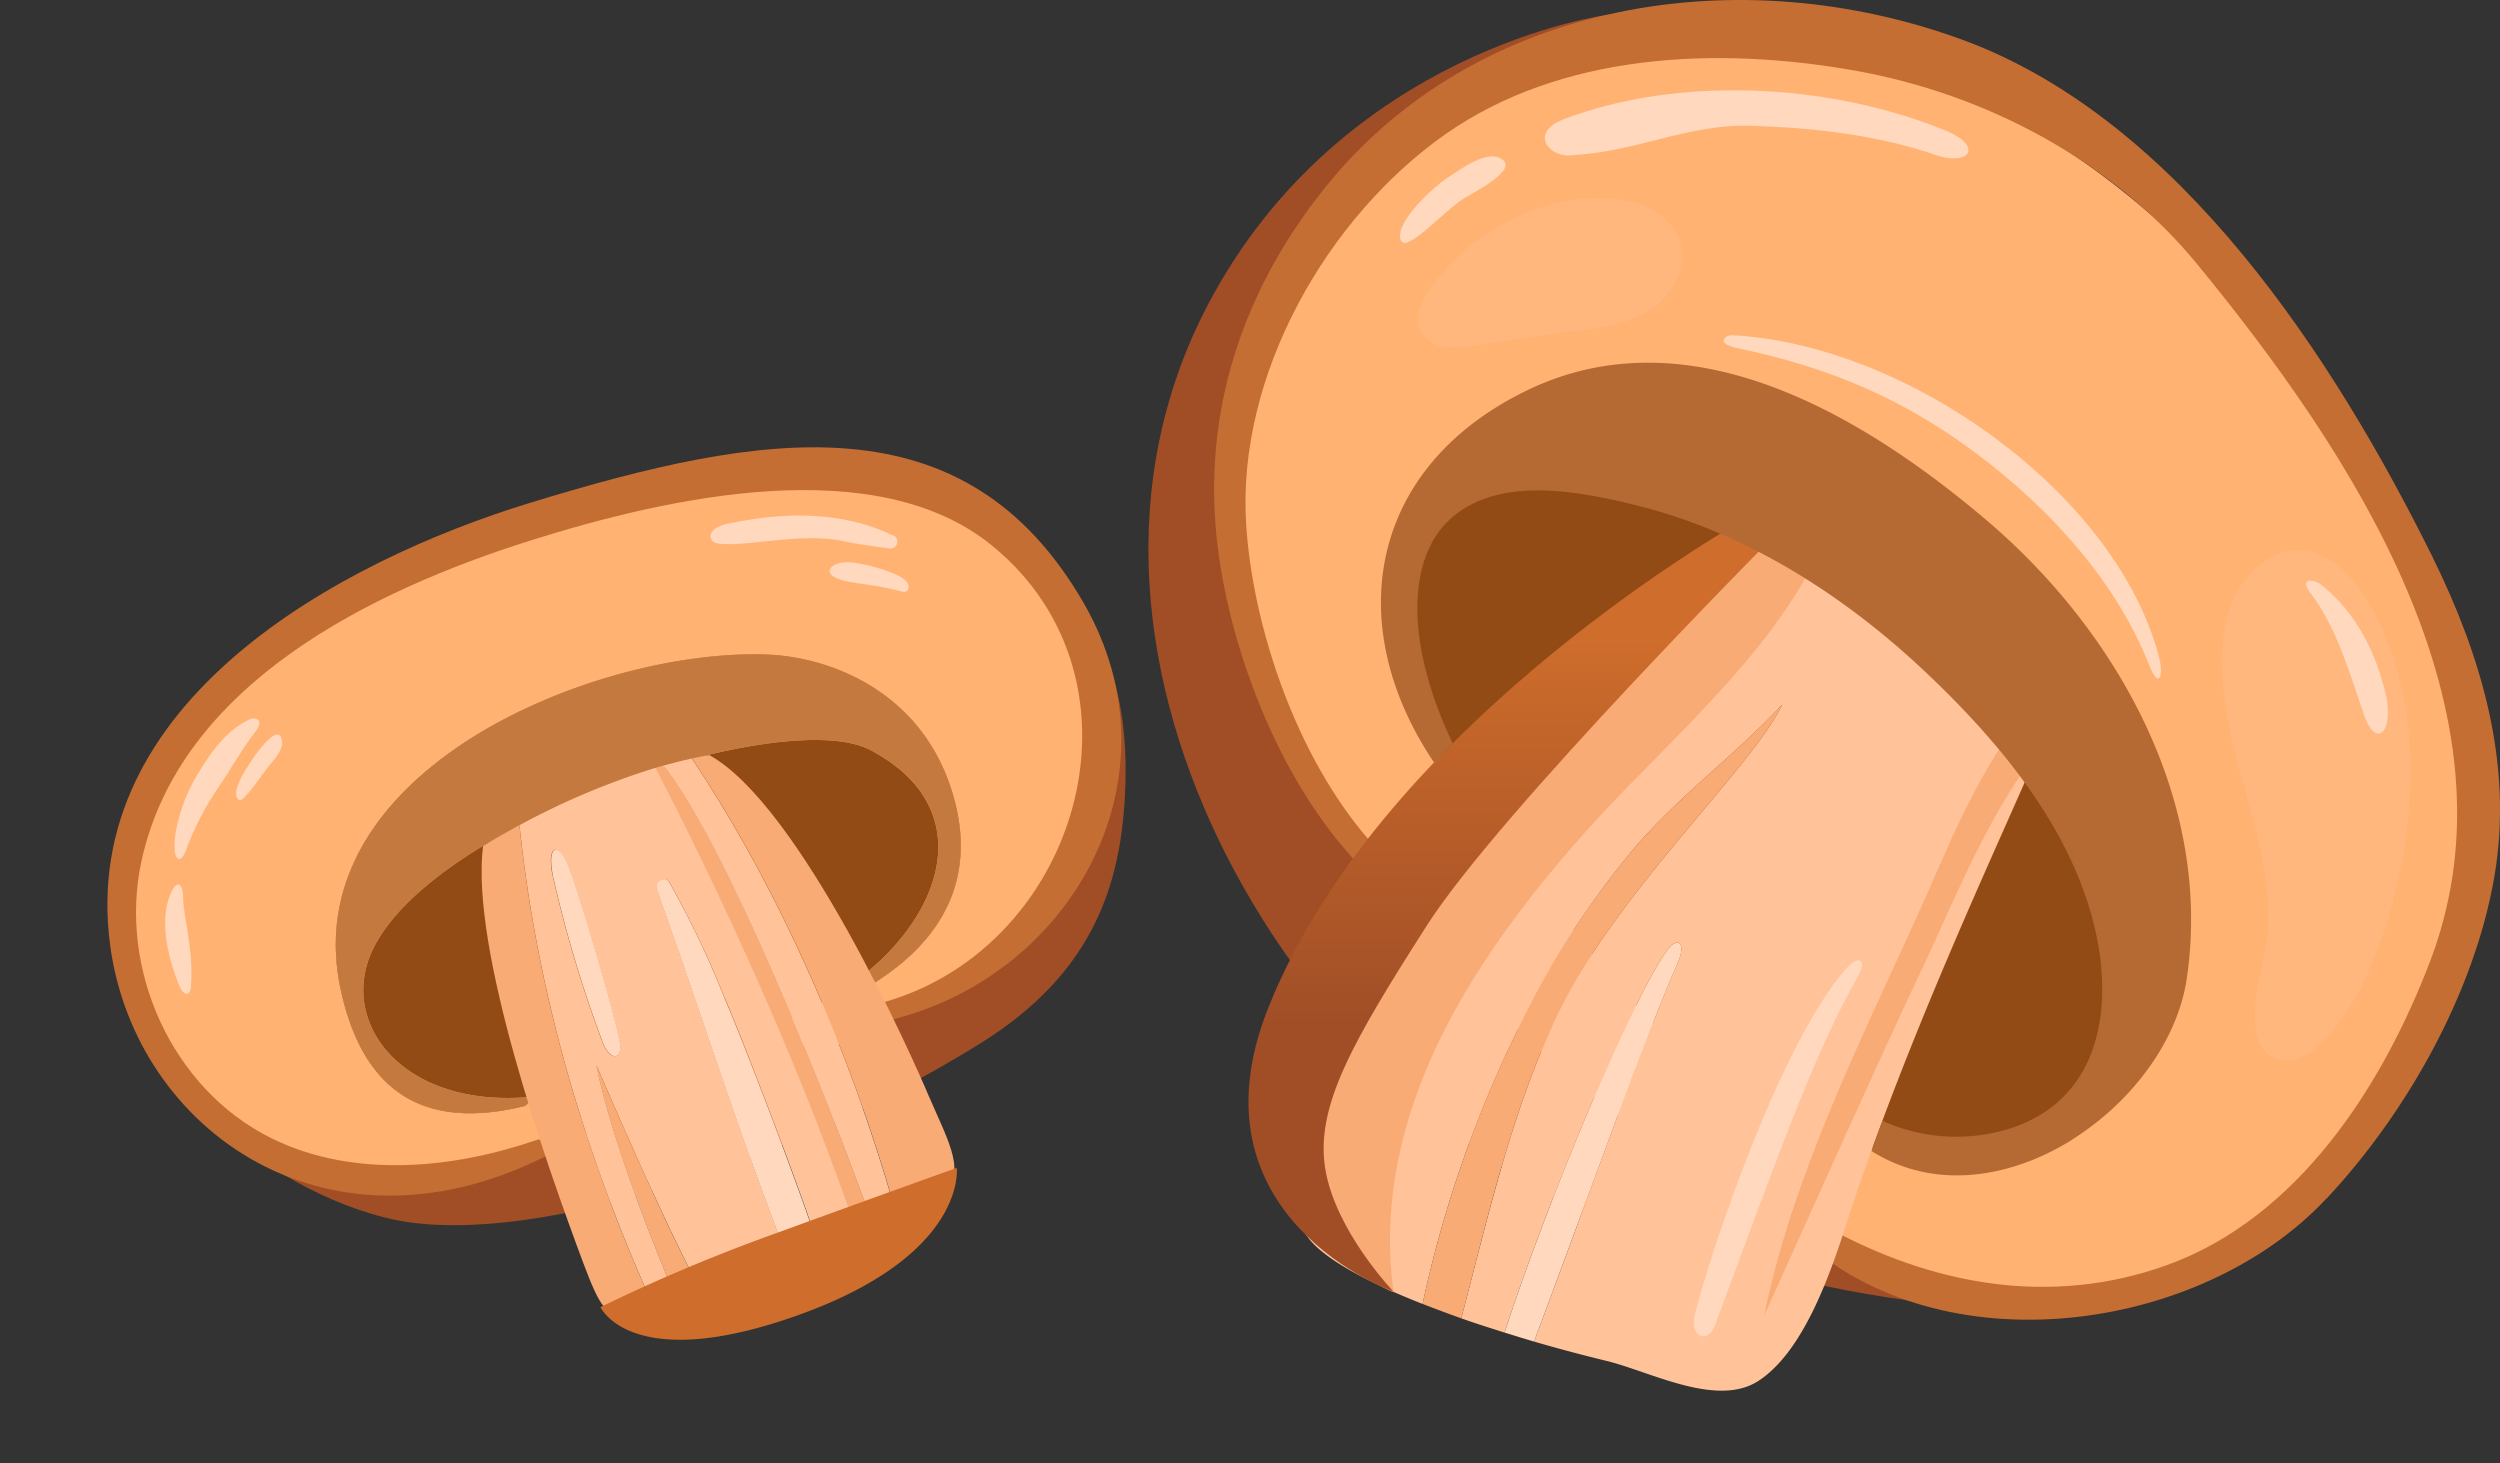
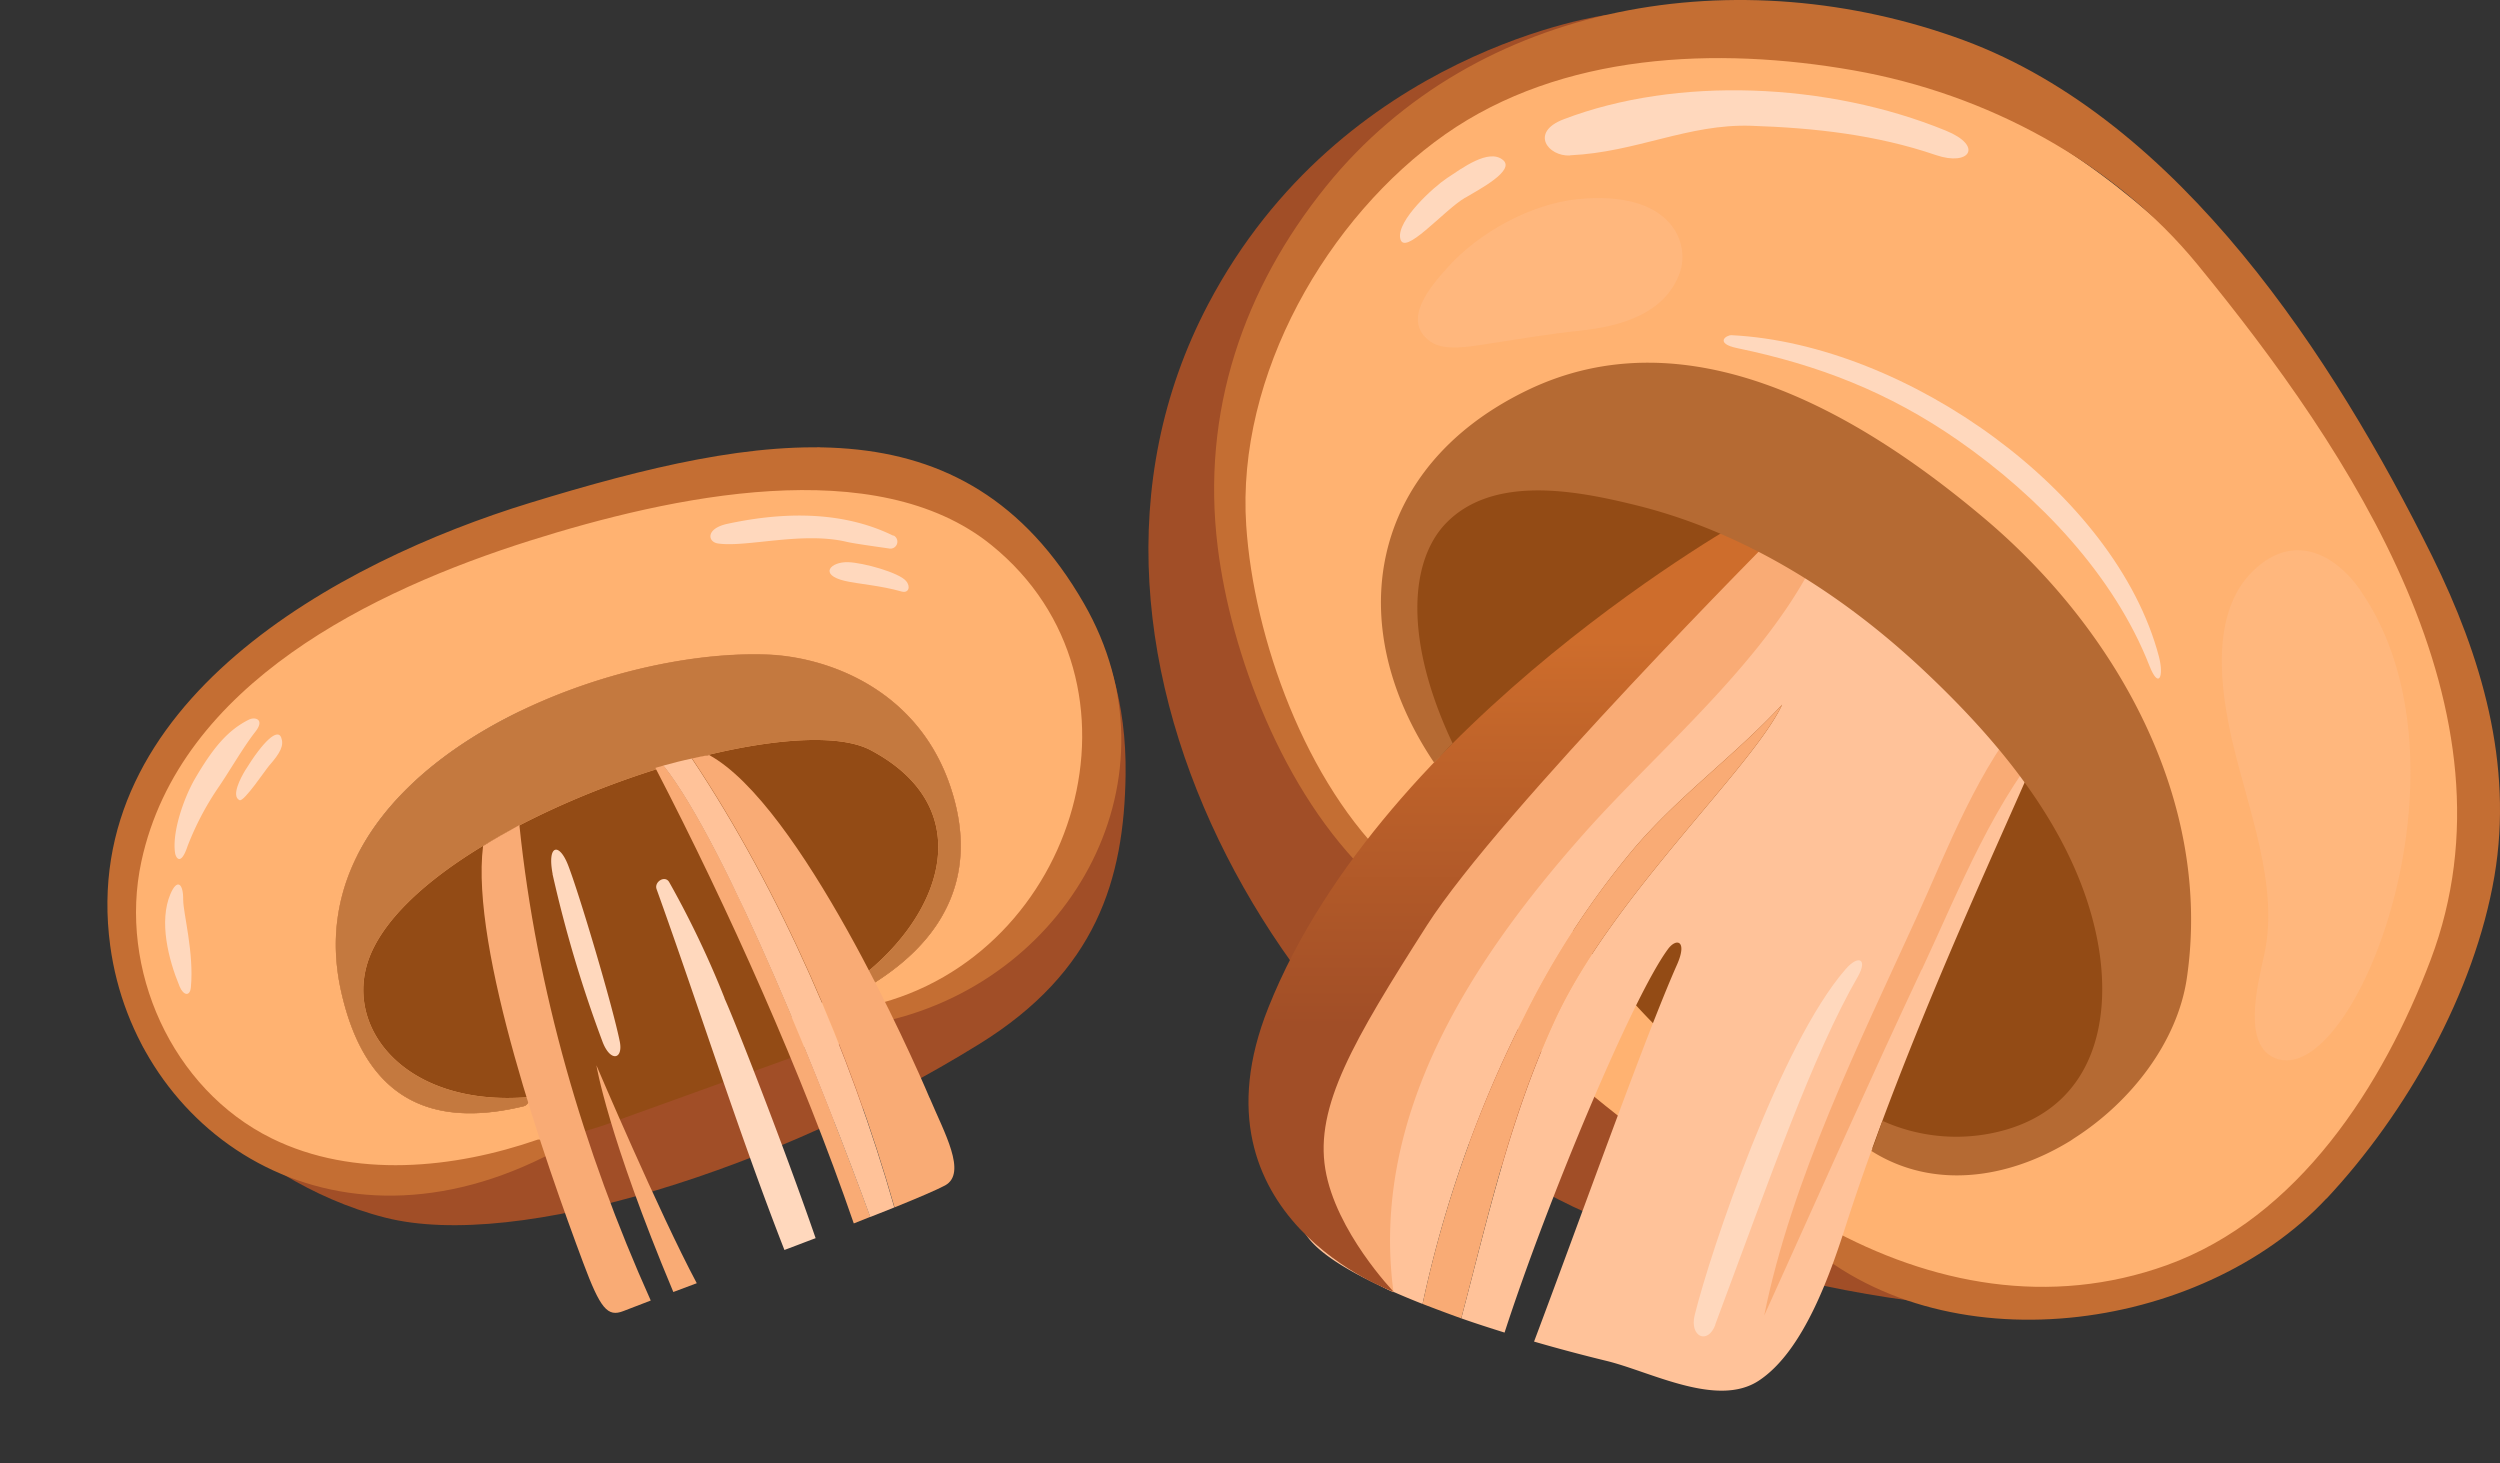
<svg xmlns="http://www.w3.org/2000/svg" xmlns:xlink="http://www.w3.org/1999/xlink" width="386.472" height="226.222" viewBox="0 0 386.472 226.222">
  <rect x="0" y="0" width="386.472" height="226.222" fill="#333333" stroke="none" />
  <defs>
    <linearGradient id="linear-gradient" x1="10.265" y1="8.26" x2="11.626" y2="8.26" gradientUnits="objectBoundingBox">
      <stop offset="0" stop-color="#a14e27" />
      <stop offset="0.53" stop-color="#84421e" />
      <stop offset="0.99" stop-color="#693816" />
    </linearGradient>
    <linearGradient id="linear-gradient-2" x1="14.926" y1="11.634" x2="16.259" y2="11.634" gradientUnits="objectBoundingBox">
      <stop offset="0" stop-color="#934b15" />
      <stop offset="0.07" stop-color="#934515" />
      <stop offset="0.31" stop-color="#933915" />
      <stop offset="0.53" stop-color="#933515" />
      <stop offset="0.73" stop-color="#933915" />
      <stop offset="0.94" stop-color="#934515" />
      <stop offset="1" stop-color="#934b15" />
    </linearGradient>
    <linearGradient id="linear-gradient-3" x1="11.553" y1="7.147" x2="12.621" y2="6.839" gradientUnits="objectBoundingBox">
      <stop offset="0" stop-color="#ffb271" />
      <stop offset="0.09" stop-color="#eea262" />
      <stop offset="0.24" stop-color="#da8e4f" />
      <stop offset="0.38" stop-color="#ce8244" />
      <stop offset="0.53" stop-color="#ca7f41" />
      <stop offset="0.65" stop-color="#ce8344" />
      <stop offset="0.79" stop-color="#da8e50" />
      <stop offset="0.92" stop-color="#efa262" />
      <stop offset="1" stop-color="#ffb271" />
    </linearGradient>
    <linearGradient id="linear-gradient-4" x1="17.849" y1="10.883" x2="19.532" y2="10.403" xlink:href="#linear-gradient-3" />
    <linearGradient id="linear-gradient-5" x1="9.176" y1="8.063" x2="10.376" y2="8.063" gradientUnits="objectBoundingBox">
      <stop offset="0" stop-color="#c46e33" />
      <stop offset="0.17" stop-color="#b15d2c" />
      <stop offset="0.35" stop-color="#a55128" />
      <stop offset="0.53" stop-color="#a14e27" />
      <stop offset="0.69" stop-color="#a55128" />
      <stop offset="0.85" stop-color="#b15d2c" />
      <stop offset="1" stop-color="#c46e33" />
    </linearGradient>
    <linearGradient id="linear-gradient-6" x1="31.259" y1="24.751" x2="31.259" y2="24.473" gradientUnits="objectBoundingBox">
      <stop offset="0" stop-color="#a14e27" />
      <stop offset="0.76" stop-color="#c2652a" />
      <stop offset="0.99" stop-color="#ce6d2c" />
    </linearGradient>
    <linearGradient id="linear-gradient-7" x1="3.011" y1="0.526" x2="4.244" y2="0.526" xlink:href="#linear-gradient" />
    <linearGradient id="linear-gradient-8" x1="2.266" y1="0.377" x2="3.22" y2="0.392" xlink:href="#linear-gradient-3" />
    <linearGradient id="linear-gradient-9" x1="4.24" y1="0.172" x2="5.063" y2="0.172" xlink:href="#linear-gradient-2" />
    <linearGradient id="linear-gradient-10" x1="2.158" y1="0.403" x2="3.126" y2="0.403" xlink:href="#linear-gradient-5" />
    <linearGradient id="linear-gradient-11" x1="6.931" y1="0.657" x2="6.931" y2="0.152" xlink:href="#linear-gradient-6" />
  </defs>
  <g id="Mushrooms" transform="translate(-1383.945 -4105.017)">
    <g id="Layer_1" data-name="Layer 1" transform="translate(1456.88 4135.45) rotate(30)">
      <g id="Gruppe_61" data-name="Gruppe 61" transform="translate(-0.002 -0.002)">
        <path id="Pfad_679" data-name="Pfad 679" d="M52.732,5.554S97.282-13.732,119.28,25.619c7.86,14.088,11.3,28.553,1.18,47.362-17.277,32.144-45.654,63.333-66.07,69.109-23.2,6.529-45.83-4.244-45.83-4.244Z" transform="translate(12.941 1.256)" fill="url(#linear-gradient)" />
        <path id="Pfad_680" data-name="Pfad 680" d="M66.609,92.435,91.922,62.451S102.595,44.6,91.6,28.574c-11-16-37.719-25.313-57.808,10.5s-25.514,63.86-8.94,72.976S66.609,92.435,66.609,92.435Z" transform="translate(22.745 21.755)" fill="url(#linear-gradient-2)" />
        <g id="Gruppe_58" data-name="Gruppe 58" transform="translate(2.717 3.213)">
          <path id="Pfad_681" data-name="Pfad 681" d="M63.007,8.466c-37.693,22-75.864,76.592-56.9,112.377C22.551,151.907,67.05,149.4,83.2,117.729c.879-1.708-3.993-6.5-5.349-5.148-.753.6-1.507,1.1-2.26,1.632a1.12,1.12,0,0,1,0,1.607c-11.125,10.6-22.2,10.848-33.349-1.331C18.884,89.026,49.546,49.1,73.278,36.541c8.262-4.37,22.852-7.057,34.806,3.541,5.977,5.3,14.314,16.147,3.867,34.027a1.173,1.173,0,0,1-1.959.276,42.2,42.2,0,0,1-5.474,8.764c-1.406,1.733,5.449,4.093,6.454,2.712,14.44-19.387,28.8-44.474,15.971-63.007C117.576,9.32,93.242-9.113,63.007,8.516Z" transform="translate(-1.08 -1.278)" fill="url(#linear-gradient-3)" />
          <path id="Pfad_682" data-name="Pfad 682" d="M92.184,55.187c10.472-17.88,2.109-28.728-3.867-34.027-11.953-10.572-26.544-7.91-34.806-3.541C29.78,30.2-.856,70.129,22.473,95.568,33.648,107.747,44.7,107.521,55.822,96.9a1.1,1.1,0,0,0,0-1.607c-16.172,11.225-31.265,4.721-32.269-7.609C21.745,65.634,59.714,22.943,74.782,22.416c19.562-.7,22.7,17.428,15.419,33.023a1.173,1.173,0,0,0,1.959-.276Z" transform="translate(18.661 17.619)" fill="url(#linear-gradient-4)" />
          <path id="Pfad_683" data-name="Pfad 683" d="M92.184,55.187c10.472-17.88,2.109-28.728-3.867-34.027-11.953-10.572-26.544-7.91-34.806-3.541C29.78,30.2-.856,70.129,22.473,95.568,33.648,107.747,44.7,107.521,55.822,96.9a1.1,1.1,0,0,0,0-1.607c-16.172,11.225-31.265,4.721-32.269-7.609C21.745,65.634,59.714,22.943,74.782,22.416c19.562-.7,22.7,17.428,15.419,33.023a1.173,1.173,0,0,0,1.959-.276Z" transform="translate(18.661 17.619)" fill="#b56a33" opacity="0.8" />
        </g>
        <path id="Pfad_684" data-name="Pfad 684" d="M113.36,7.109C81.417-11.4,57.033,8.993,31.443,36.466,10.349,59.117-13.708,98.166,9.47,128.2c17.729,22.953,54.619,26.343,75.362-6.7.477-.778-2.587-1-3.164-.352-8.915,10.3-21.521,19.437-35.685,20.366-17.2,1.13-33.65-10.823-38.849-27C-1.5,87.669,17.28,60.222,34.306,41.588,49.826,24.638,73.808,2.865,96.484,6.456c33.173,5.248,43.369,48.366,19.638,70.791-2.034,1.909,1.08,2.913,3.139.979C140.782,58.062,140.1,22.6,113.36,7.109Z" transform="translate(0.002 0.002)" fill="url(#linear-gradient-5)" />
        <g id="Gruppe_60" data-name="Gruppe 60" transform="translate(51.686 56.377)">
          <path id="Pfad_685" data-name="Pfad 685" d="M61.194,66.869c.778-.954,1.607-1.959,2.461-2.988C53.209,57.377,33.37,42.46,33.37,42.46S40.3,50.973,61.194,66.869Z" transform="translate(-1.251 7.794)" fill="#f9ab75" />
          <path id="Pfad_686" data-name="Pfad 686" d="M23.87,32.08l-.05-.05c-1.205,1.984-2.335,3.892-3.239,5.6,6.228,14.791,33.123,37.744,45.6,48.04,5.876,4.847,7.483,5.424,9.116,3.39.653-.829,1.657-2.034,2.863-3.541C57.47,70.577,38.862,52.773,23.87,32.08Z" transform="translate(-20.58 -7.968)" fill="#f9ab75" />
          <path id="Pfad_687" data-name="Pfad 687" d="M87.039,51.307c-5.474-4.169-40-29.231-56-28.854-.678.552-1.356,1.18-2.009,1.783,22.149,10.949,43.871,27.1,61.8,44.449,2.486-3.189,4.344-5.675,5.073-6.856,2.034-3.365-4.244-7.031-8.84-10.522Z" transform="translate(-7.81 -22.448)" fill="#f9ab75" />
          <path id="Pfad_688" data-name="Pfad 688" d="M28.264,24.435c-.3.3-.6.628-.9.929C48.027,38.573,70.679,54.972,89.136,71.018c.578-.728,1.155-1.457,1.708-2.16C75.6,56.1,43.13,30.311,28.264,24.41Z" transform="translate(-10.334 -19.484)" fill="#f9ab75" />
          <g id="Gruppe_59" data-name="Gruppe 59" transform="translate(3.265 5.855)">
-             <path id="Pfad_689" data-name="Pfad 689" d="M35.642,24.805A116.271,116.271,0,0,0,21.88,42.986l.05.05c14.992,20.667,33.6,38.5,54.293,53.439.7-.879,1.507-1.833,2.361-2.888C57.69,77.691,50.759,69.178,50.759,69.178S70.6,84.07,81.044,90.6c2.787-3.415,6-7.308,9.191-11.225-15.369-12.305-30.034-25.765-45-38.422-.929-.778,0-2.587,1.155-1.909a150.624,150.624,0,0,1,16.373,11.25C65.826,52.479,82.4,65.713,93.5,75.356c1.356-1.683,2.687-3.34,3.968-4.922C79.01,54.387,56.359,37.989,35.692,24.78ZM52.015,64.231c1.833,2.084.377,3.491-2.235,1.406A197.25,197.25,0,0,1,30.041,46.979c-3.039-3.516-1.582-4.746,1.406-2.361C35.315,47.733,48.4,60.138,51.99,64.231Z" transform="translate(-21.88 -24.78)" fill="#ffc299" />
            <path id="Pfad_690" data-name="Pfad 690" d="M26.136,35.779A197.25,197.25,0,0,0,45.874,54.438c2.612,2.084,4.068.7,2.235-1.406-3.591-4.093-16.675-16.5-20.542-19.613-2.988-2.411-4.445-1.155-1.406,2.361Z" transform="translate(-17.949 -13.605)" fill="#ffd8bd" />
            <path id="Pfad_691" data-name="Pfad 691" d="M48.914,41.8A147.151,147.151,0,0,0,32.541,30.55c-1.13-.678-2.084,1.13-1.155,1.909,14.967,12.657,29.632,26.117,45,38.422,1.1-1.331,2.185-2.687,3.265-3.993-11.1-9.643-27.674-22.9-30.737-25.062Z" transform="translate(-8.082 -16.286)" fill="#ffd8bd" />
          </g>
          <path id="Pfad_692" data-name="Pfad 692" d="M30.985,23.17c-1.1.979-2.185,2.034-3.265,3.139C42.586,32.236,75.057,58,90.3,70.758c.879-1.1,1.708-2.16,2.486-3.139-17.93-17.353-39.652-33.5-61.8-44.449Z" transform="translate(-9.79 -21.358)" fill="#ffc299" />
        </g>
        <path id="Pfad_693" data-name="Pfad 693" d="M47.7,5.122c-9.769.653-17.83,6.429-23.153,11.25-2.536,2.31-1.231,3.943.276,3.34C28.937,18.08,35.19,11.55,41.945,9.541c1.256-.377,5.826-2.26,6.253-2.411a1.075,1.075,0,0,0-.5-2.059Z" transform="translate(34.928 7.665)" fill="#ffd8bd" />
        <path id="Pfad_694" data-name="Pfad 694" d="M32.46,9.149c-2.411,1.281-3.013,3.968,1,2.762,1.934-.578,5.1-2.135,8.413-2.963,1.1-.276.879-1.381-.226-1.758-1.582-.578-7.132.854-9.191,1.959Z" transform="translate(46.171 10.669)" fill="#ffd8bd" />
        <path id="Pfad_695" data-name="Pfad 695" d="M5.887,35.022C3.753,38.161,3.175,41.8,3.15,47.251c0,3.39,1.03,8.94,3.114,11.5.4.477,1.783,1.381,1.1-1.959A44.585,44.585,0,0,1,6.942,46.8c.251-2.963.226-7.458.653-10.472.377-2.511-1.205-2.009-1.708-1.281Z" transform="translate(4.765 52.072)" fill="#ffd8bd" />
        <path id="Pfad_696" data-name="Pfad 696" d="M7.606,47.445C6.351,45.16,5.1,44.959,5.422,47.6c.552,4.545,4.746,8.89,8.387,11.677,1.18.9,2.185.6,1.557-.778-2.21-4.847-6.856-9.442-7.76-11.075Z" transform="translate(8.119 69.029)" fill="#ffd8bd" />
        <path id="Pfad_697" data-name="Pfad 697" d="M5.572,41.991c-.025,1.306.075,4.57,1.557,4.42.728-.075,1.13-6.153,1.281-6.881.527-2.637.452-3.892-.552-4.721-1.18-.979-2.135,1.733-2.285,7.207Z" transform="translate(8.42 52.31)" fill="#ffd8bd" />
-         <path id="Pfad_698" data-name="Pfad 698" d="M41.03,83.021s9.392,6.73,27.222-14.364S77.97,36.84,77.97,36.84s-7.107,8.362-18.96,22.5A270.3,270.3,0,0,0,41.03,83.021Z" transform="translate(62.01 55.678)" fill="url(#linear-gradient-6)" />
      </g>
    </g>
    <g id="Layer_1-2" data-name="Layer 1" transform="translate(1561.469 4105.021)">
      <path id="Pfad_658" data-name="Pfad 658" d="M2.249,22.356c-2.3,2.328-.485,8.8-.1,11.836C2.54,37.3,3.284,40.918,6,42.858c3.1,2.231,6.468-.744,8.181-3.363,3.751-5.627-4.689-24.48-11.965-17.139Z" transform="translate(2.466 46.208)" fill="#fff" opacity="0.5" />
      <path id="Pfad_659" data-name="Pfad 659" d="M20.966,34.4a2.843,2.843,0,0,0-2.49-1.326,6.844,6.844,0,0,0-5.627,2.91A11.969,11.969,0,0,0,11.3,37.63c-2.813,3.59-5.4,10.8-3.363,15.231,2.652,5.853,8.958,2.458,11.545-1.423C22.906,46.264,23.715,40.023,21,34.4Z" transform="translate(16.086 73.879)" fill="#fff" />
      <path id="Pfad_660" data-name="Pfad 660" d="M70.846.71s-40.907,5.4-61.6,44.723c-29.1,55.3,15.684,124.63,63.026,142.319,47.375,17.689,76.705,12.288,76.705,12.288Z" transform="translate(0 1.594)" fill="url(#linear-gradient-7)" />
      <path id="Pfad_661" data-name="Pfad 661" d="M195.262,112.755C191.737,73.271,132.171-26.168,44.892,9.953,23.678,18.717,6.765,45.719,4.146,71.039c-2.781,27.228,16.557,52.84,31.982,70.4,18.691,21.278,44.723,40.713,70.076,52,47.278,21.02,93.456-31.141,89.026-80.683Z" transform="translate(8.653 4.898)" fill="url(#linear-gradient-8)" />
      <path id="Pfad_662" data-name="Pfad 662" d="M106.108,125.757c43.559-15.846.356-69.2-21.375-84.693C70.083,30.619,44.924,17.845,26.33,23.957a20.678,20.678,0,0,0-14,20.987,29.816,29.816,0,0,0,2.425,15.813c4.495,10.186,12.9,18.982,19.661,27.681,7.017,9.022,14.067,18.174,22.8,25.579,13.55,11.448,31.5,18.044,48.895,11.706Z" transform="translate(27.021 49.975)" fill="url(#linear-gradient-9)" />
      <path id="Pfad_663" data-name="Pfad 663" d="M175.133,185.271c12.385-13.258,22.863-31.82,25.935-49.833,2.943-17.3-2-34.019-9.637-49.477C176.33,55.5,152.5,18.6,119.027,6.217,84.458-6.524,43.745-.024,20.462,28.789,7.721,44.569,1.091,63.649,3.711,84.636c2,16.169,9.96,37.868,23.736,50.964,2.716,2.587,6.047.614,3.3-1.94C17.293,121.081,9.273,98.671,8.109,81.241c-1.552-23.283,12.579-47.7,30.753-60.472,17.98-12.612,41.974-13.614,63.123-9.9,20.6,3.622,40.2,14.164,53.2,30.042,23.671,28.91,50.512,69.106,36.024,107.459-7.341,19.4-20.437,39.873-40.81,47.213-18.077,6.5-36.445,3.007-52.646-5.95-1.617-.905-5.5.323-4.107,1.617,21.957,20.373,61.992,14.843,81.427-5.95Z" transform="translate(7.019 0)" fill="url(#linear-gradient-10)" />
      <path id="Pfad_664" data-name="Pfad 664" d="M65.565,92.426c-4.851,10.93-14.649,38.482-22.087,58.24,3.784,1.1,7.567,2.1,11.157,2.975,6.823,1.649,17.139,7.308,23.574,3.072,7.05-4.624,11.189-16.88,13.614-24.447,9.184-28.328,23.057-57.658,29.169-71.887-6.047-9.572-23.251-27.261-39.678-34.99C61.426,39.748,2.895,100.22,7.487,132.3c.582,4.01,8.473,8.5,18.756,12.547a183.949,183.949,0,0,1,15.716-44.4A131.172,131.172,0,0,1,58.516,74.932c7.017-8.408,15.91-14.746,23.316-22.733C77.207,62,55.67,81.658,46.777,100.8c-6.953,15.037-10.413,30.624-14.552,46.275,2.2.776,4.43,1.488,6.694,2.2C45.451,129.1,58.677,97.439,64.175,90c1.294-1.779,3.072-1.358,1.391,2.425Z" transform="translate(16.146 56.724)" fill="#ffc299" />
-       <path id="Pfad_665" data-name="Pfad 665" d="M43.676,48.494c1.682-3.784-.065-4.2-1.391-2.425-5.5,7.438-18.724,39.1-25.256,59.275,1.52.485,3.04.938,4.56,1.391,7.405-19.726,17.236-47.31,22.087-58.24Z" transform="translate(38.035 100.655)" fill="#ffd8bd" />
      <path id="Pfad_666" data-name="Pfad 666" d="M33.645,82.284C42.537,63.14,64.074,43.478,68.7,33.68c-7.405,7.987-16.3,14.326-23.316,22.733A129.691,129.691,0,0,0,28.826,81.928a183.949,183.949,0,0,0-15.716,44.4c1.94.744,3.913,1.488,5.982,2.231,4.139-15.684,7.567-31.271,14.552-46.275Z" transform="translate(29.278 75.242)" fill="#f9ab75" />
      <path id="Pfad_667" data-name="Pfad 667" d="M23.515,144.886C19.861,117.5,35.674,93.5,52.942,74.034c12.773-14.423,32.435-30.107,38.45-48.959.1-.259-.291-.453-.485-.259-1.52,1.617-2.943,3.363-4.366,5.077-.032-.065-.032-.162-.1-.226-.614-.711-1.229-1.455-1.811-2.167.129-.582.291-1.391.582-2.587.065-.259-.323-.517-.517-.259-.388.582-.841,1.067-1.261,1.585a1.469,1.469,0,0,0-1.779.226,1.1,1.1,0,0,0-1.132.323C59.216,49.231,42.4,66.92,25.229,90.752c-5.918,8.214-18.885,25.094-18.788,35.8.032,4.689,8.893,14.908,17.074,18.368Z" transform="translate(14.379 54.84)" fill="#f9ab75" />
      <path id="Pfad_668" data-name="Pfad 668" d="M82.082,24.71s-56.4,31.206-74.215,75.832c-13,32.5,19.37,43.947,19.37,43.947s-8.99-9.346-10.574-18.982c-1.585-9.669,4.236-19.694,15.716-37.674C43.632,70.242,86.771,26.909,86.771,26.909l-4.721-2.2Z" transform="translate(10.689 55.205)" fill="url(#linear-gradient-11)" />
      <path id="Pfad_669" data-name="Pfad 669" d="M53.823,74.262c5.821-12.45,11.254-26.549,20.6-36.93-1.261-1.2-2.522-2.361-3.848-3.492-8.02,9.087-12.773,21.8-17.527,32.273-8.893,19.532-19.338,40.519-23.607,61.668C39.5,105.5,45.544,91.854,53.79,74.262Z" transform="translate(65.756 75.599)" fill="#f9ab75" />
      <path id="Pfad_670" data-name="Pfad 670" d="M117.446,137.776c.291-.162.55-.356.841-.55,8.958-5.724,15.943-15,17.4-24.641,4.075-27.455-10.833-53.939-31.271-71.175C85.14,25.144,58.526,9.492,33.561,21.684,9.276,33.519,4.975,57.805,19.333,79.148c1.391-1.294,1.973-2.167,2.878-2.943-7.535-15.943-6.662-28.134-1.1-33.987,7.308-7.632,20.276-5.109,29.33-2.878,16.751,4.107,31.853,13.647,44.367,25.353,11.836,11.092,23.542,24.965,26.937,41.263,2.619,12.612-.226,25.87-13.873,29.912a27.706,27.706,0,0,1-19.209-1.326c-.259.582-1.132,3.331-1.714,4.657,9.54,6.015,21.02,4.3,30.495-1.423Z" transform="translate(24.834 38.731)" fill="#b56a33" />
      <path id="Pfad_671" data-name="Pfad 671" d="M29.395,102.227c8.7-23.283,15.069-41.683,22.054-53.81,1.552-2.716.1-3.428-1.876-1.164C39.452,58.83,28.651,90.909,26.226,100.74c-.841,3.331,2,4.689,3.2,1.488Z" transform="translate(58.234 102.544)" fill="#ffd8bd" />
      <path id="Pfad_672" data-name="Pfad 672" d="M72.765,32.507c-3.751-5.4-10.186-9.152-16.525-3.1-6.953,6.629-4.98,18.885-3.4,25.967,2.425,10.7,7.405,22.733,5.045,33.4-1.1,4.98-3.4,14.067,1.746,16.072,12.288,4.721,31.82-45.435,13.1-72.34Z" transform="translate(114.626 58.758)" fill="#ffc299" opacity="0.3" />
-       <path id="Pfad_673" data-name="Pfad 673" d="M67.691,45.405C66.2,38.938,63.1,32.729,57.861,28.525c-1.423-1.164-3.589-1.164-1.908,1.035,4.2,5.465,6.112,12.515,8.408,19.079C66.171,53.813,68.985,51.161,67.691,45.405Z" transform="translate(123.613 61.997)" fill="#ffd8bd" />
      <path id="Pfad_674" data-name="Pfad 674" d="M22.886,14.362C33.17,13.877,41.092,9.479,50.858,9.8c9.831.323,19.37,1.391,28.554,4.527,5.206,1.779,7.405-1.391,1.52-3.784C62.694,3.076,39.346,2.106,21.851,8.8c-5.239,2-2.425,5.756,1,5.594Z" transform="translate(42.333 9.641)" fill="#ffd8bd" />
      <path id="Pfad_675" data-name="Pfad 675" d="M22.117,13.869c2.1-1.261,7.761-4.2,5.853-5.821-2.2-1.876-6.4,1.294-8.667,2.781-2.1,1.391-7.729,6.5-7.244,9.281.517,3.04,6.694-4.269,10.025-6.241Z" transform="translate(26.868 16.698)" fill="#ffd8bd" />
      <path id="Pfad_676" data-name="Pfad 676" d="M23.117,32.085c4.98-.744,9.863-1.617,14.908-2.134,6.047-.647,13.032-2.522,15.328-8.893,1.714-4.689-1.326-12.9-15.846-11.415-7.179.744-15.231,5.174-20.017,10.542-2.587,2.878-7.244,8.181-2.684,11.448C16.908,33.152,20.757,32.441,23.117,32.085Z" transform="translate(28.778 21.151)" fill="#ffc299" opacity="0.3" />
      <path id="Pfad_677" data-name="Pfad 677" d="M94.788,65.691C88.126,40.4,55.821,17.379,28.722,16.02c-.841-.032-2.652,1.261.873,2,12.482,2.587,23.348,6.759,34.116,14.229C76.194,40.921,87.835,53.08,93.333,67.146,94.756,70.768,95.6,68.828,94.788,65.691Z" transform="translate(61.43 35.793)" fill="#ffd8bd" />
    </g>
  </g>
</svg>